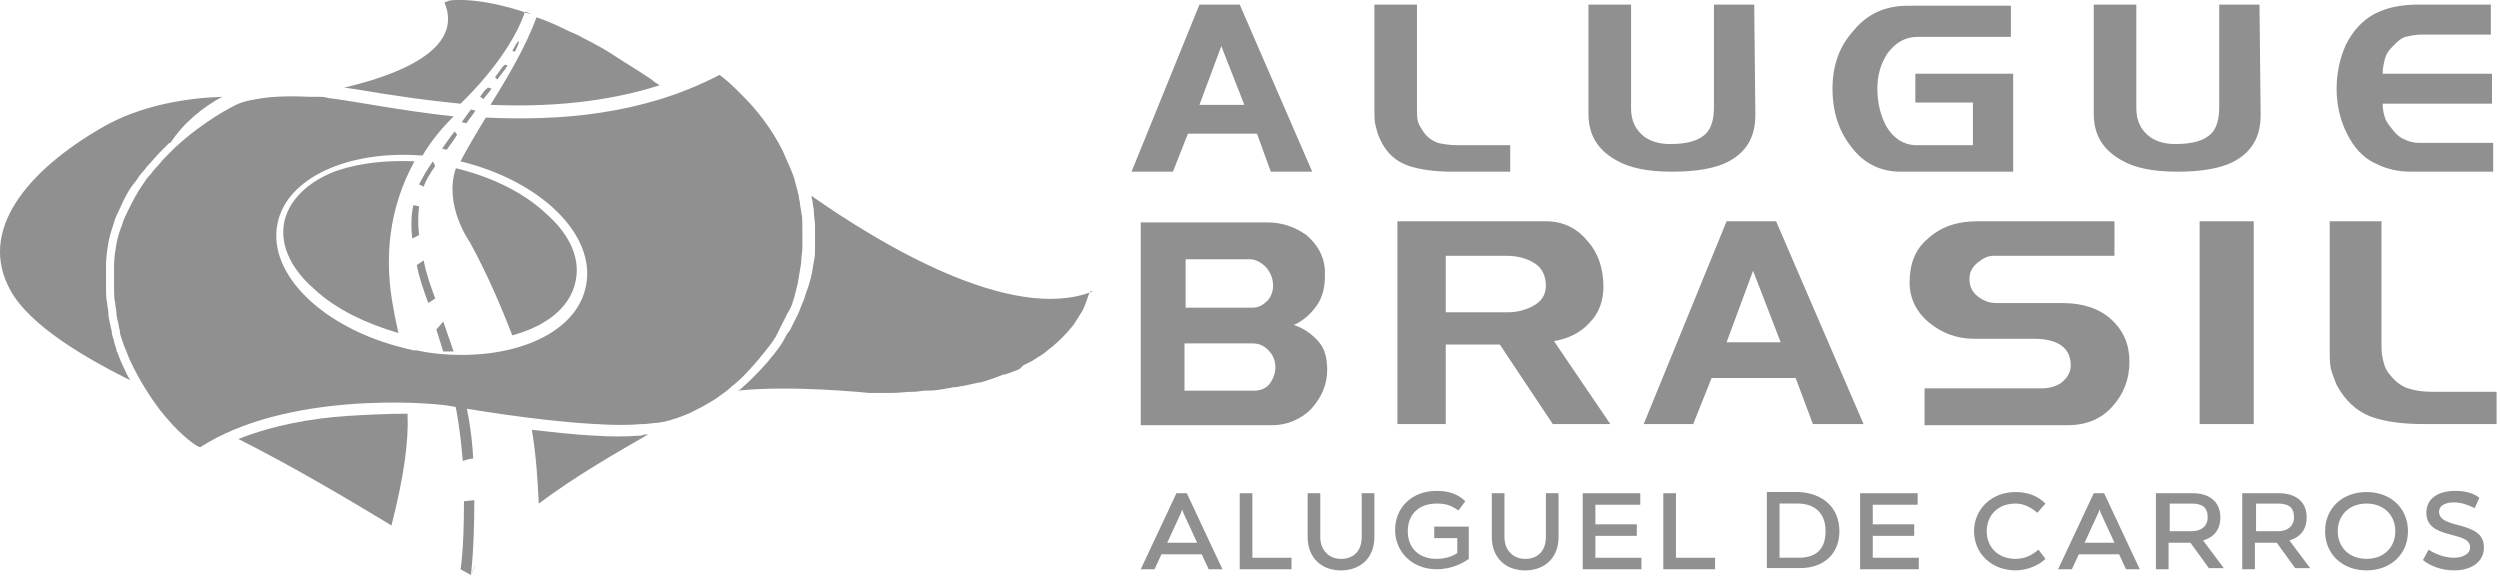
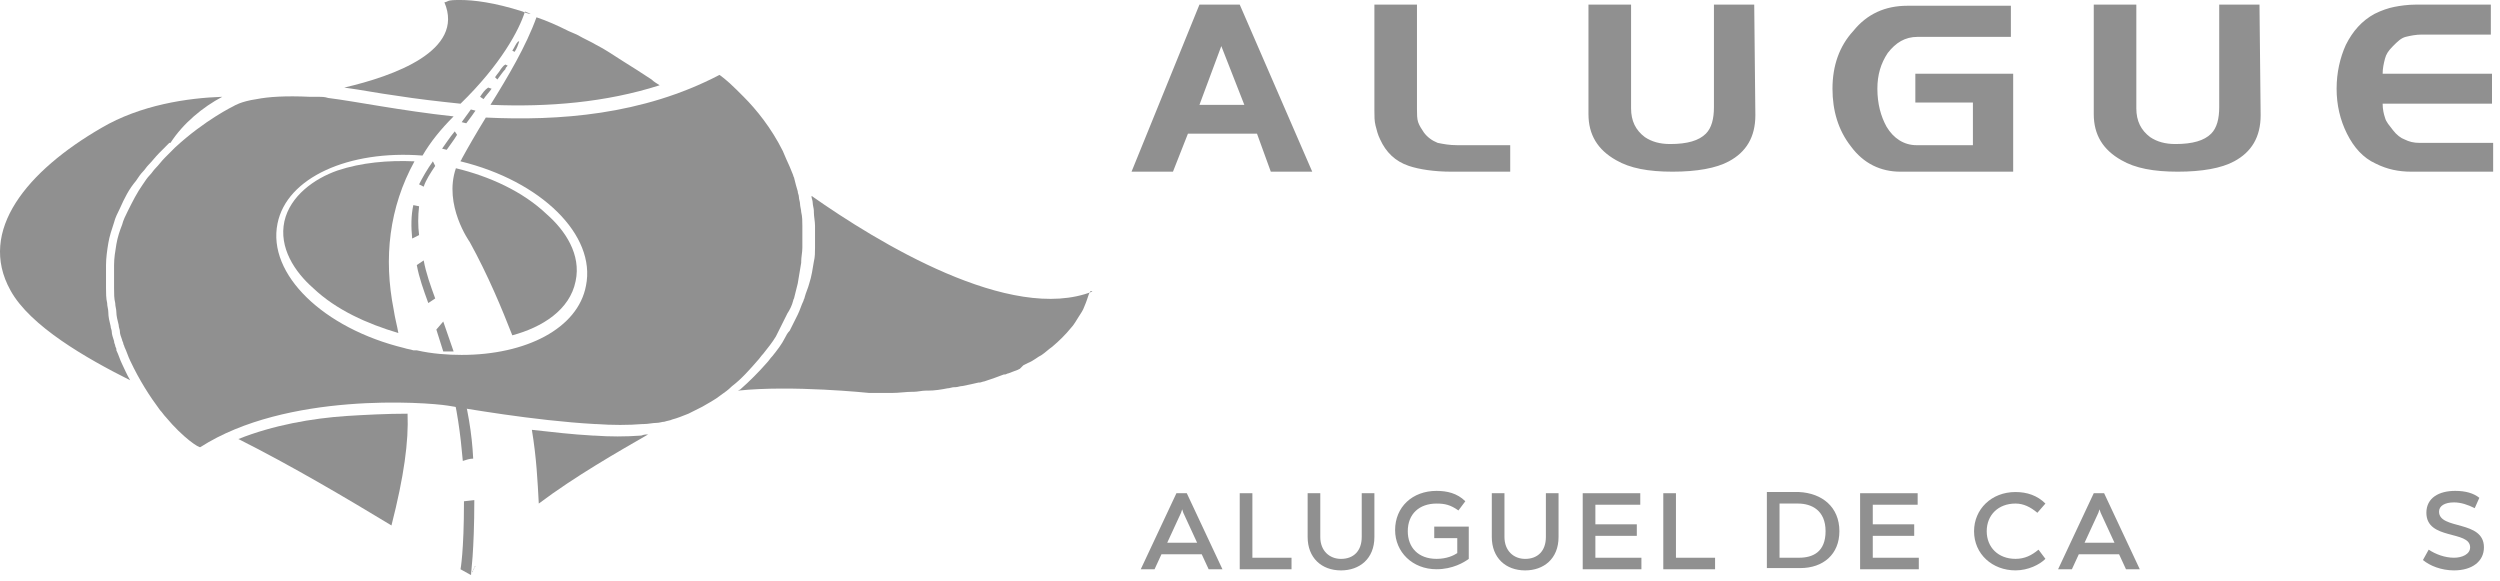
<svg xmlns="http://www.w3.org/2000/svg" width="297" height="69" viewBox="0 0 297 69" fill="none">
-   <path d="M63.734 2.054C64.965 2.464 66.194 3.012 67.563 3.696C67.836 3.833 68.247 3.971 68.52 4.108L68.793 4.244C69.476 4.654 70.159 4.929 70.845 5.339C71.939 5.887 72.895 6.571 73.989 7.256C75.083 7.941 76.177 8.625 77.408 9.446C77.681 9.72 77.954 9.856 78.365 10.131C71.939 12.185 65.1 12.731 58.402 12.458H58.264C60.315 9.173 62.502 5.477 63.734 2.054ZM40.898 10.404C46.778 9.035 55.256 6.025 52.795 0.275C52.795 0.275 52.931 0.275 53.205 0.137C53.478 2.12536e-07 54.026 0 54.71 0C56.214 0 58.675 0.275 62.092 1.369C62.367 1.506 62.777 1.644 63.05 1.644C62.777 1.506 62.64 1.506 62.367 1.369C61.683 3.56 59.496 7.666 54.71 12.32C52.111 12.047 49.649 11.773 47.053 11.362C45 11.089 42.95 10.679 40.898 10.404ZM46.505 62.425C41.308 59.275 34.609 55.307 28.319 52.157C32.422 50.515 37.07 49.694 41.173 49.419C43.361 49.282 45.959 49.146 48.419 49.146C48.555 52.432 48.009 56.538 46.505 62.425ZM56.077 68.037C56.077 68.175 55.939 68.175 55.939 68.311ZM56.214 67.763C56.214 67.9 56.077 67.9 56.077 68.037C56.077 67.9 56.077 67.9 56.214 67.763ZM56.35 67.49C56.35 67.627 56.214 67.627 56.214 67.763C56.214 67.627 56.214 67.627 56.35 67.49ZM56.487 67.217C56.487 67.352 56.35 67.352 56.35 67.49C56.35 67.352 56.35 67.352 56.487 67.217ZM76.998 51.609C73.441 53.663 68.382 56.538 64.007 59.823C63.871 57.223 63.734 54.348 63.186 51.063C65.648 51.336 67.972 51.609 70.434 51.746H70.57C72.485 51.884 74.262 51.884 76.177 51.746C76.587 51.609 76.723 51.609 76.998 51.609ZM128.82 36.414C128.683 36.826 128.41 37.236 128.137 37.647C127.864 38.057 127.589 38.605 127.18 39.016C126.632 39.701 125.811 40.522 124.992 41.205C124.582 41.48 124.172 41.89 123.761 42.163C123.213 42.438 122.805 42.849 122.119 43.122L121.573 43.397L121.163 43.807L120.89 43.944C120.48 44.08 120.207 44.217 119.796 44.355C119.659 44.355 119.521 44.49 119.386 44.49H119.248C118.565 44.765 117.744 45.038 116.925 45.313C116.787 45.313 116.514 45.449 116.377 45.449H116.24C115.694 45.586 115.01 45.724 114.327 45.861C114.052 45.861 113.779 45.997 113.506 45.997H113.368C113.095 45.997 112.822 46.134 112.549 46.134C111.864 46.271 111.045 46.407 110.224 46.407H109.951C109.541 46.407 108.993 46.544 108.582 46.544H108.447C107.626 46.544 106.805 46.682 105.984 46.682H105.028C104.482 46.682 103.934 46.682 103.251 46.682C103.251 46.682 94.089 45.724 87.663 46.407L87.936 46.271C89.03 45.313 90.124 44.217 91.081 43.122C91.353 42.849 91.491 42.576 91.764 42.301C92.312 41.617 92.858 40.932 93.268 40.111C93.406 39.836 93.541 39.563 93.816 39.288L93.952 39.016C94.227 38.468 94.5 37.92 94.773 37.372C95.046 36.826 95.183 36.278 95.456 35.73C95.456 35.593 95.593 35.457 95.593 35.32C95.731 34.772 96.004 34.224 96.139 33.676C96.414 32.855 96.55 31.897 96.687 31.076C96.825 30.528 96.825 29.98 96.825 29.432V29.022C96.825 28.749 96.825 28.474 96.825 28.201C96.825 27.926 96.825 27.653 96.825 27.38V26.968C96.825 26.968 96.825 26.968 96.825 26.832C96.825 26.285 96.687 25.737 96.687 25.189V25.051C96.687 24.778 96.55 24.368 96.55 24.093C96.55 23.82 96.414 23.547 96.414 23.41C96.414 23.41 96.414 23.41 96.414 23.272C104.207 28.749 120.069 38.468 129.777 34.634C129.368 34.361 129.368 35.182 128.82 36.414ZM26.404 11.5C22.302 11.637 16.697 12.458 12.047 15.195C3.296 20.262 -2.72 27.38 1.245 34.499C3.569 38.742 10.269 42.576 15.466 45.176C15.055 44.49 14.782 43.807 14.509 43.259C14.235 42.711 14.099 42.163 13.824 41.617C13.824 41.617 13.824 41.617 13.824 41.48C13.824 41.343 13.688 41.205 13.688 41.069C13.688 40.932 13.551 40.795 13.551 40.522C13.415 40.111 13.278 39.701 13.278 39.426C13.278 39.153 13.141 39.016 13.141 38.742C13.005 38.195 12.868 37.647 12.868 37.099C12.868 36.688 12.73 36.414 12.73 36.003C12.595 35.457 12.595 34.772 12.595 34.224V33.813C12.595 33.541 12.595 33.128 12.595 32.855C12.595 32.582 12.595 32.307 12.595 32.034V31.624C12.595 31.624 12.595 31.624 12.595 31.486C12.595 30.666 12.73 29.707 12.868 28.885C13.005 28.064 13.278 27.243 13.551 26.422C13.688 25.874 13.961 25.326 14.235 24.778C14.782 23.547 15.328 22.451 16.149 21.493C16.422 21.083 16.697 20.672 16.97 20.397C17.243 20.124 17.381 19.849 17.654 19.576C18.064 19.166 18.474 18.618 18.885 18.208L19.02 18.07L19.158 17.933C19.431 17.66 19.841 17.249 20.114 16.974C20.114 16.974 20.114 16.974 20.252 16.974C21.756 14.648 24.079 12.731 26.404 11.5Z" fill="#909090" />
+   <path d="M63.734 2.054C64.965 2.464 66.194 3.012 67.563 3.696C67.836 3.833 68.247 3.971 68.52 4.108C69.476 4.654 70.159 4.929 70.845 5.339C71.939 5.887 72.895 6.571 73.989 7.256C75.083 7.941 76.177 8.625 77.408 9.446C77.681 9.72 77.954 9.856 78.365 10.131C71.939 12.185 65.1 12.731 58.402 12.458H58.264C60.315 9.173 62.502 5.477 63.734 2.054ZM40.898 10.404C46.778 9.035 55.256 6.025 52.795 0.275C52.795 0.275 52.931 0.275 53.205 0.137C53.478 2.12536e-07 54.026 0 54.71 0C56.214 0 58.675 0.275 62.092 1.369C62.367 1.506 62.777 1.644 63.05 1.644C62.777 1.506 62.64 1.506 62.367 1.369C61.683 3.56 59.496 7.666 54.71 12.32C52.111 12.047 49.649 11.773 47.053 11.362C45 11.089 42.95 10.679 40.898 10.404ZM46.505 62.425C41.308 59.275 34.609 55.307 28.319 52.157C32.422 50.515 37.07 49.694 41.173 49.419C43.361 49.282 45.959 49.146 48.419 49.146C48.555 52.432 48.009 56.538 46.505 62.425ZM56.077 68.037C56.077 68.175 55.939 68.175 55.939 68.311ZM56.214 67.763C56.214 67.9 56.077 67.9 56.077 68.037C56.077 67.9 56.077 67.9 56.214 67.763ZM56.35 67.49C56.35 67.627 56.214 67.627 56.214 67.763C56.214 67.627 56.214 67.627 56.35 67.49ZM56.487 67.217C56.487 67.352 56.35 67.352 56.35 67.49C56.35 67.352 56.35 67.352 56.487 67.217ZM76.998 51.609C73.441 53.663 68.382 56.538 64.007 59.823C63.871 57.223 63.734 54.348 63.186 51.063C65.648 51.336 67.972 51.609 70.434 51.746H70.57C72.485 51.884 74.262 51.884 76.177 51.746C76.587 51.609 76.723 51.609 76.998 51.609ZM128.82 36.414C128.683 36.826 128.41 37.236 128.137 37.647C127.864 38.057 127.589 38.605 127.18 39.016C126.632 39.701 125.811 40.522 124.992 41.205C124.582 41.48 124.172 41.89 123.761 42.163C123.213 42.438 122.805 42.849 122.119 43.122L121.573 43.397L121.163 43.807L120.89 43.944C120.48 44.08 120.207 44.217 119.796 44.355C119.659 44.355 119.521 44.49 119.386 44.49H119.248C118.565 44.765 117.744 45.038 116.925 45.313C116.787 45.313 116.514 45.449 116.377 45.449H116.24C115.694 45.586 115.01 45.724 114.327 45.861C114.052 45.861 113.779 45.997 113.506 45.997H113.368C113.095 45.997 112.822 46.134 112.549 46.134C111.864 46.271 111.045 46.407 110.224 46.407H109.951C109.541 46.407 108.993 46.544 108.582 46.544H108.447C107.626 46.544 106.805 46.682 105.984 46.682H105.028C104.482 46.682 103.934 46.682 103.251 46.682C103.251 46.682 94.089 45.724 87.663 46.407L87.936 46.271C89.03 45.313 90.124 44.217 91.081 43.122C91.353 42.849 91.491 42.576 91.764 42.301C92.312 41.617 92.858 40.932 93.268 40.111C93.406 39.836 93.541 39.563 93.816 39.288L93.952 39.016C94.227 38.468 94.5 37.92 94.773 37.372C95.046 36.826 95.183 36.278 95.456 35.73C95.456 35.593 95.593 35.457 95.593 35.32C95.731 34.772 96.004 34.224 96.139 33.676C96.414 32.855 96.55 31.897 96.687 31.076C96.825 30.528 96.825 29.98 96.825 29.432V29.022C96.825 28.749 96.825 28.474 96.825 28.201C96.825 27.926 96.825 27.653 96.825 27.38V26.968C96.825 26.968 96.825 26.968 96.825 26.832C96.825 26.285 96.687 25.737 96.687 25.189V25.051C96.687 24.778 96.55 24.368 96.55 24.093C96.55 23.82 96.414 23.547 96.414 23.41C96.414 23.41 96.414 23.41 96.414 23.272C104.207 28.749 120.069 38.468 129.777 34.634C129.368 34.361 129.368 35.182 128.82 36.414ZM26.404 11.5C22.302 11.637 16.697 12.458 12.047 15.195C3.296 20.262 -2.72 27.38 1.245 34.499C3.569 38.742 10.269 42.576 15.466 45.176C15.055 44.49 14.782 43.807 14.509 43.259C14.235 42.711 14.099 42.163 13.824 41.617C13.824 41.617 13.824 41.617 13.824 41.48C13.824 41.343 13.688 41.205 13.688 41.069C13.688 40.932 13.551 40.795 13.551 40.522C13.415 40.111 13.278 39.701 13.278 39.426C13.278 39.153 13.141 39.016 13.141 38.742C13.005 38.195 12.868 37.647 12.868 37.099C12.868 36.688 12.73 36.414 12.73 36.003C12.595 35.457 12.595 34.772 12.595 34.224V33.813C12.595 33.541 12.595 33.128 12.595 32.855C12.595 32.582 12.595 32.307 12.595 32.034V31.624C12.595 31.624 12.595 31.624 12.595 31.486C12.595 30.666 12.73 29.707 12.868 28.885C13.005 28.064 13.278 27.243 13.551 26.422C13.688 25.874 13.961 25.326 14.235 24.778C14.782 23.547 15.328 22.451 16.149 21.493C16.422 21.083 16.697 20.672 16.97 20.397C17.243 20.124 17.381 19.849 17.654 19.576C18.064 19.166 18.474 18.618 18.885 18.208L19.02 18.07L19.158 17.933C19.431 17.66 19.841 17.249 20.114 16.974C20.114 16.974 20.114 16.974 20.252 16.974C21.756 14.648 24.079 12.731 26.404 11.5Z" fill="#909090" />
  <path d="M49.24 19.166C46.094 19.029 42.95 19.303 40.078 20.262C37.343 21.22 34.472 23.272 33.788 26.285C33.105 29.432 35.018 32.307 37.205 34.224C39.941 36.826 43.633 38.468 47.325 39.563C47.188 38.742 46.915 37.784 46.777 36.826C45.548 30.666 46.231 24.641 49.24 19.166ZM60.862 39.836C64.417 38.878 67.698 36.826 68.382 33.403C69.065 30.253 67.152 27.38 64.965 25.464C62.092 22.724 58.126 20.945 54.161 19.987C52.657 24.368 55.803 28.749 55.803 28.749C57.991 32.718 59.631 36.688 60.862 39.836Z" fill="#909090" />
  <path d="M56.214 54.484C56.076 51.474 55.528 48.324 54.709 45.449C54.572 45.039 54.434 44.766 54.434 44.355H53.205C53.341 44.766 53.478 45.039 53.478 45.449C54.299 48.462 54.709 51.61 54.982 54.759C55.393 54.622 55.803 54.484 56.214 54.484ZM55.12 59.551C55.12 65.574 54.709 67.628 54.709 67.628L55.939 68.311C55.939 68.311 56.349 65.436 56.349 59.413L55.12 59.551Z" fill="#909090" />
  <path fill-rule="evenodd" clip-rule="evenodd" d="M19.704 49.557C19.431 49.283 19.293 49.01 19.02 48.737C17.791 47.093 16.559 45.176 15.466 42.849C15.193 42.301 15.055 41.754 14.782 41.206C14.782 41.07 14.645 40.933 14.645 40.795C14.645 40.66 14.509 40.522 14.509 40.385C14.372 39.974 14.234 39.702 14.234 39.289C14.234 39.154 14.099 38.879 14.099 38.606C13.961 38.058 13.824 37.51 13.824 37.1C13.824 36.689 13.688 36.414 13.688 36.004C13.551 35.458 13.551 34.91 13.551 34.225V33.677C13.551 33.404 13.551 33.129 13.551 32.718C13.551 32.446 13.551 32.308 13.551 32.035V31.487C13.551 30.666 13.688 29.844 13.824 29.023C13.961 28.202 14.234 27.381 14.509 26.696C14.645 26.148 14.918 25.6 15.193 25.052C15.739 23.958 16.286 22.863 16.97 21.904C17.243 21.494 17.516 21.083 17.791 20.808C18.064 20.535 18.199 20.262 18.474 19.988C18.885 19.577 19.158 19.167 19.568 18.756L19.704 18.619L19.841 18.481C20.114 18.208 20.524 17.798 20.797 17.523C24.354 14.238 27.771 12.596 27.771 12.596C27.771 12.596 28.592 12.048 30.507 11.773C31.874 11.5 33.924 11.363 36.797 11.5H37.206C37.48 11.5 37.616 11.5 37.891 11.5C38.164 11.5 38.574 11.5 38.985 11.638C42.266 12.048 47.598 13.144 53.889 13.827C52.384 15.334 51.153 16.84 50.197 18.481C41.446 17.798 34.061 21.083 32.968 26.558C31.736 32.583 38.437 39.016 48.009 41.343C48.419 41.481 48.692 41.481 49.103 41.618H49.513C51.29 42.029 53.205 42.164 54.845 42.164C62.502 42.164 68.657 39.016 69.613 33.952C70.844 27.927 64.279 21.494 54.709 19.167C54.709 19.029 54.845 19.029 54.845 18.892C55.666 17.388 56.622 15.744 57.716 13.965C66.332 14.375 76.314 13.69 85.475 8.898C85.475 8.898 86.294 9.446 87.526 10.68C87.663 10.815 87.936 11.09 88.209 11.363L88.347 11.5C89.851 13.007 91.628 15.196 92.995 17.934C93.132 18.208 93.268 18.619 93.405 18.892C93.678 19.44 93.951 20.125 94.226 20.808C94.226 20.946 94.362 21.083 94.362 21.221C94.499 21.767 94.637 22.315 94.772 22.725C94.772 23 94.91 23.136 94.91 23.41C94.91 23.683 95.045 23.958 95.045 24.231C95.045 24.506 95.183 24.916 95.183 25.189C95.32 25.737 95.32 26.285 95.32 26.833V27.244C95.32 27.517 95.32 27.791 95.32 28.064C95.32 28.339 95.32 28.612 95.32 28.885V29.433C95.32 29.981 95.183 30.529 95.183 31.077V31.212C95.045 32.035 94.91 32.856 94.772 33.677C94.637 34.225 94.499 34.773 94.362 35.32C94.362 35.458 94.226 35.593 94.226 35.731C94.089 36.279 93.816 36.827 93.541 37.237C93.268 37.785 92.995 38.331 92.722 38.879L92.585 39.154C92.447 39.427 92.311 39.702 92.174 39.974C91.764 40.66 91.218 41.343 90.67 42.029C90.397 42.301 90.259 42.576 89.986 42.849C89.03 43.945 88.072 45.039 86.978 45.862C86.569 46.272 86.021 46.683 85.611 46.956C84.927 47.504 84.107 47.914 83.423 48.324C82.877 48.599 82.329 48.872 81.783 49.147C81.1 49.42 80.415 49.695 79.868 49.831C79.596 49.968 79.321 49.968 78.91 50.105C78.637 50.105 78.364 50.241 77.954 50.241C77.543 50.241 76.997 50.378 76.45 50.378H76.314C74.672 50.516 72.757 50.516 70.844 50.378H70.707C63.323 49.968 54.982 48.462 53.205 48.189C50.607 47.778 34.061 46.545 23.806 53.116C23.669 53.253 21.756 52.022 19.704 49.557Z" fill="#909090" />
  <path d="M59.496 8.214C59.359 8.487 59.086 8.762 58.811 9.172L59.086 9.445C59.496 8.897 59.769 8.487 60.042 8.214C60.042 8.076 60.179 7.941 60.315 7.803L60.042 7.666C59.769 7.803 59.632 8.076 59.496 8.214ZM57.033 11.499L57.444 11.772C57.717 11.362 58.127 10.951 58.402 10.541L57.992 10.403C57.581 10.678 57.308 11.089 57.033 11.499ZM60.863 6.024L61.136 6.16C61.409 5.749 61.546 5.339 61.684 4.929H61.546C61.273 5.202 61.136 5.612 60.863 6.024ZM54.846 14.512L55.394 14.647C55.804 14.101 56.214 13.553 56.487 13.143L55.94 13.005C55.529 13.553 55.256 13.964 54.846 14.512ZM49.787 24.505L49.103 24.368C48.83 25.599 48.83 26.968 48.966 28.338L49.787 27.926C49.649 26.832 49.649 25.736 49.787 24.505ZM52.522 17.66L53.068 17.797C53.341 17.387 53.889 16.701 54.3 16.016L54.027 15.605C53.341 16.428 52.931 17.112 52.522 17.66ZM49.787 21.903L50.335 22.178C50.608 21.355 51.154 20.534 51.702 19.713L51.428 19.166C50.743 20.124 50.197 21.082 49.787 21.903ZM49.514 31.486C49.787 32.992 50.335 34.498 50.881 36.003L51.702 35.457C51.154 33.951 50.608 32.444 50.335 30.938L49.514 31.486ZM51.837 39.153C52.112 39.973 52.385 40.932 52.658 41.753C52.795 41.753 53.068 41.753 53.206 41.753C53.479 41.753 53.616 41.753 53.889 41.753C53.479 40.521 53.068 39.426 52.658 38.194L51.837 39.153Z" fill="#909090" />
-   <path d="M157.671 43.945C157.671 45.724 156.988 47.23 155.756 48.599C154.527 49.83 152.885 50.516 151.108 50.516H135.521V26.423H150.562C152.339 26.423 153.843 26.969 155.21 27.927C156.442 29.023 157.261 30.254 157.398 32.035C157.398 32.17 157.398 32.308 157.398 32.445C157.398 32.583 157.398 32.718 157.398 32.856C157.398 34.087 157.125 35.32 156.442 36.279C155.756 37.237 154.937 38.058 153.706 38.606C154.937 39.016 155.894 39.701 156.715 40.66C157.398 41.48 157.671 42.576 157.671 43.945ZM151.245 33.952C151.245 33.129 150.972 32.445 150.424 31.76C149.878 31.212 149.193 30.802 148.51 30.802H140.852V36.552H148.783C149.468 36.552 150.014 36.279 150.562 35.731C150.972 35.32 151.245 34.635 151.245 33.952ZM151.518 43.67C151.518 42.849 151.245 42.164 150.697 41.618C150.151 41.07 149.603 40.795 148.783 40.795H140.717V46.408H149.057C149.741 46.408 150.424 46.135 150.835 45.587C151.245 45.039 151.518 44.355 151.518 43.67ZM191.308 50.378H184.472L178.182 40.933H171.756V50.378H166.012V26.285H183.651C185.703 26.285 187.343 27.106 188.574 28.612C189.941 30.118 190.489 32.035 190.489 34.087C190.489 35.731 189.941 37.237 188.847 38.331C187.753 39.564 186.249 40.247 184.609 40.522L191.308 50.378ZM183.651 33.952C183.651 32.856 183.241 31.898 182.422 31.35C181.601 30.802 180.507 30.391 179.002 30.391H171.756V37.099H179.14C180.234 37.099 181.19 36.827 182.011 36.414C183.105 35.868 183.651 35.045 183.651 33.952ZM221.391 50.378H215.373L213.323 44.903H203.341L201.153 50.378H195.273L205.12 26.285H210.998L221.391 50.378ZM211.546 40.66L208.264 32.17L205.12 40.66H211.546ZM252.977 42.987C252.977 45.039 252.294 46.82 250.925 48.324C249.558 49.83 247.781 50.516 245.593 50.516H228.637V46.135H242.585C243.541 46.135 244.362 45.862 244.91 45.449C245.593 44.903 246.004 44.218 246.004 43.397C246.004 41.343 244.499 40.247 241.628 40.247H234.517C232.467 40.247 230.689 39.564 229.185 38.331C227.681 37.099 226.86 35.458 226.86 33.541C226.86 31.35 227.543 29.57 229.048 28.339C230.552 26.969 232.467 26.285 234.927 26.285H251.2V30.391H236.842C236.159 30.391 235.611 30.666 234.927 31.212C234.244 31.76 233.971 32.445 233.971 33.129C233.971 33.952 234.244 34.635 234.927 35.183C235.611 35.731 236.294 36.004 237.253 36.004H245.045C247.508 36.004 249.421 36.689 250.79 37.92C252.294 39.289 252.977 40.933 252.977 42.987ZM267.744 50.378H261.318V26.285H267.744V50.378ZM296.595 50.378H287.981C285.383 50.378 283.468 50.105 281.828 49.557C279.914 48.872 278.547 47.503 277.589 45.724C277.316 45.039 277.043 44.355 276.905 43.808C276.77 43.122 276.77 42.439 276.77 41.618V26.285H282.922V41.343C282.922 42.028 283.058 42.576 283.195 43.122C283.333 43.67 283.606 44.218 284.016 44.628C284.562 45.314 285.248 45.862 286.067 46.135C286.887 46.408 287.844 46.545 288.938 46.545H296.595V50.378Z" fill="#909090" />
  <path d="M155.894 20.396H150.972L149.331 15.88H141.126L139.348 20.396H134.427L142.494 0.547H147.28L155.894 20.396ZM147.826 12.457L145.092 5.476L142.494 12.457H147.826ZM179.549 20.396H172.439C170.387 20.396 168.61 20.123 167.38 19.713C165.739 19.165 164.645 18.069 163.961 16.563C163.688 16.015 163.551 15.469 163.415 14.921C163.278 14.373 163.278 13.826 163.278 13.142V0.547H168.337V13.005C168.337 13.553 168.337 14.101 168.474 14.511C168.61 14.921 168.885 15.332 169.158 15.742C169.568 16.29 170.114 16.701 170.798 16.974C171.481 17.111 172.166 17.248 173.123 17.248H179.413V20.396H179.549ZM208.537 13.688C208.537 16.29 207.443 18.069 205.393 19.165C203.889 19.986 201.563 20.396 198.692 20.396C195.821 20.396 193.633 19.986 191.992 19.028C189.804 17.796 188.71 16.015 188.71 13.553V0.547H193.771V12.867C193.771 14.373 194.317 15.469 195.411 16.29C196.232 16.838 197.188 17.111 198.419 17.111C200.47 17.111 201.837 16.701 202.657 15.88C203.341 15.194 203.616 14.101 203.616 12.73V0.547H208.402L208.537 13.688ZM238.893 20.396H225.766C223.441 20.396 221.391 19.438 219.886 17.386C218.382 15.469 217.699 13.142 217.699 10.54C217.699 7.803 218.519 5.476 220.159 3.695C221.801 1.643 223.989 0.684 226.587 0.684H238.893V4.38H227.816C226.314 4.38 225.22 5.065 224.262 6.297C223.441 7.528 223.032 8.897 223.032 10.54C223.032 12.319 223.441 13.826 224.126 15.059C224.945 16.427 226.177 17.248 227.681 17.248H234.382V12.184H227.543V8.761H239.166V20.396H238.893ZM268.565 13.688C268.565 16.29 267.471 18.069 265.42 19.165C263.916 19.986 261.591 20.396 258.72 20.396C255.849 20.396 253.661 19.986 252.019 19.028C249.831 17.796 248.738 16.015 248.738 13.553V0.547H253.796V12.867C253.796 14.373 254.344 15.469 255.438 16.29C256.259 16.838 257.215 17.111 258.447 17.111C260.497 17.111 261.864 16.701 262.685 15.88C263.368 15.194 263.643 14.101 263.643 12.73V0.547H268.427L268.565 13.688ZM296.186 20.396H286.477C284.973 20.396 283.606 20.123 282.239 19.438C280.735 18.755 279.641 17.521 278.82 15.88C277.999 14.236 277.589 12.457 277.589 10.54C277.589 8.624 277.999 6.845 278.683 5.338C279.503 3.695 280.597 2.463 282.102 1.643C282.922 1.232 283.743 0.957 284.427 0.822C285.11 0.684 286.067 0.547 287.025 0.547H295.912V4.107H287.708C287.025 4.107 286.342 4.243 285.794 4.38C285.248 4.518 284.837 4.928 284.289 5.476C283.743 6.024 283.468 6.434 283.333 6.982C283.195 7.528 283.058 8.076 283.058 8.761H296.049V12.319H283.058C283.058 13.005 283.195 13.553 283.333 13.963C283.468 14.511 283.879 14.921 284.289 15.469C284.7 16.015 285.248 16.427 285.656 16.563C286.204 16.838 286.75 16.974 287.435 16.974H296.186V20.396Z" fill="#909090" />
  <path d="M142.767 65.848H137.981L137.16 67.629H135.521L139.759 58.594H140.99L145.228 67.629H143.588L142.767 65.848ZM142.219 64.479L140.579 60.921L140.442 60.51L140.306 60.921L138.665 64.479H142.219Z" fill="#909090" />
  <path d="M153.433 67.629H147.28V58.594H148.783V66.26H153.433V67.629Z" fill="#909090" />
  <path d="M163.278 63.796C163.278 66.396 161.5 67.764 159.313 67.764C156.988 67.764 155.348 66.26 155.348 63.796V58.594H156.85V63.796C156.85 65.437 157.944 66.396 159.313 66.396C160.817 66.396 161.773 65.437 161.773 63.796V58.594H163.278V63.796Z" fill="#909090" />
  <path d="M174.49 66.393C173.944 66.804 172.576 67.626 170.663 67.626C167.791 67.626 165.739 65.572 165.739 62.972C165.739 60.233 167.791 58.316 170.663 58.316C171.892 58.316 173.123 58.591 174.08 59.55L173.261 60.643C172.303 59.96 171.619 59.823 170.663 59.823C168.61 59.823 167.244 61.056 167.244 63.108C167.244 65.025 168.475 66.393 170.663 66.393C171.892 66.393 172.713 65.983 173.123 65.71V63.931H170.388V62.56H174.49V66.393Z" fill="#909090" />
  <path d="M185.156 63.796C185.156 66.396 183.378 67.764 181.191 67.764C178.865 67.764 177.226 66.26 177.226 63.796V58.594H178.73V63.796C178.73 65.437 179.824 66.396 181.191 66.396C182.695 66.396 183.651 65.437 183.651 63.796V58.594H185.156V63.796Z" fill="#909090" />
  <path d="M189.531 62.289H194.454V63.658H189.531V66.26H195V67.629H188.026V58.594H194.864V59.962H189.531V62.289Z" fill="#909090" />
  <path d="M203.751 67.629H197.599V58.594H199.103V66.26H203.751V67.629Z" fill="#909090" />
  <path d="M218.52 63.107C218.52 65.845 216.605 67.488 213.871 67.488H209.904V58.453H213.734C216.468 58.591 218.52 60.232 218.52 63.107ZM211.409 59.959V66.257H213.734C215.374 66.257 216.878 65.572 216.878 63.107C216.878 60.643 215.238 59.822 213.596 59.822H211.409V59.959Z" fill="#909090" />
  <path d="M222.485 62.289H227.408V63.658H222.485V66.26H227.954V67.629H220.98V58.594H227.817V59.962H222.485V62.289Z" fill="#909090" />
  <path d="M239.441 67.761C236.705 67.761 234.518 65.845 234.518 63.107C234.518 60.507 236.57 58.453 239.441 58.453C240.808 58.453 242.039 58.864 242.996 59.822L242.039 60.918C241.218 60.232 240.397 59.822 239.441 59.822C237.389 59.822 236.022 61.191 236.022 63.107C236.022 65.024 237.389 66.392 239.441 66.392C240.535 66.392 241.354 65.982 242.175 65.299L242.996 66.392C242.312 67.078 240.945 67.761 239.441 67.761Z" fill="#909090" />
  <path d="M251.747 65.848H246.961L246.14 67.629H244.5L248.738 58.594H249.969L254.207 67.629H252.568L251.747 65.848ZM251.201 64.479L249.559 60.921L249.422 60.51L249.286 60.921L247.644 64.479H251.201Z" fill="#909090" />
-   <path d="M260.225 64.479H257.626V67.629H256.122V58.594H260.498C262.412 58.594 263.779 59.552 263.779 61.469C263.779 62.837 263.096 63.796 261.729 64.206L264.19 67.492H262.412L260.225 64.479ZM257.626 63.11H260.362C261.591 63.11 262.275 62.427 262.275 61.469C262.275 60.236 261.591 59.825 260.362 59.825H257.764V63.11H257.626Z" fill="#909090" />
-   <path d="M270.479 64.479H267.881V67.629H266.377V58.594H270.752C272.667 58.594 274.034 59.552 274.034 61.469C274.034 62.837 273.351 63.796 271.984 64.206L274.445 67.492H272.667L270.479 64.479ZM267.881 63.11H270.615C271.846 63.11 272.53 62.427 272.53 61.469C272.53 60.236 271.846 59.825 270.615 59.825H268.019V63.11H267.881Z" fill="#909090" />
-   <path d="M286.067 63.107C286.067 65.845 284.016 67.761 281.145 67.761C278.274 67.761 276.222 65.845 276.222 63.107C276.222 60.37 278.274 58.453 281.145 58.453C284.016 58.453 286.067 60.37 286.067 63.107ZM284.562 63.107C284.562 61.191 283.195 59.822 281.145 59.822C279.093 59.822 277.726 61.191 277.726 63.107C277.726 65.024 279.093 66.392 281.145 66.392C283.195 66.392 284.562 65.024 284.562 63.107Z" fill="#909090" />
  <path d="M295.092 65.025C295.092 66.668 293.724 67.762 291.536 67.762C290.031 67.762 288.665 67.216 287.844 66.531L288.529 65.299C289.348 65.845 290.442 66.258 291.536 66.258C292.494 66.258 293.451 65.845 293.451 65.025C293.451 62.972 288.254 64.204 288.254 60.918C288.254 59.139 289.758 58.316 291.673 58.316C292.905 58.316 293.861 58.591 294.544 59.139L293.998 60.37C293.178 59.96 292.357 59.685 291.536 59.685C290.442 59.685 289.758 60.097 289.758 60.781C289.758 62.972 295.092 61.739 295.092 65.025Z" fill="#909090" />
</svg>